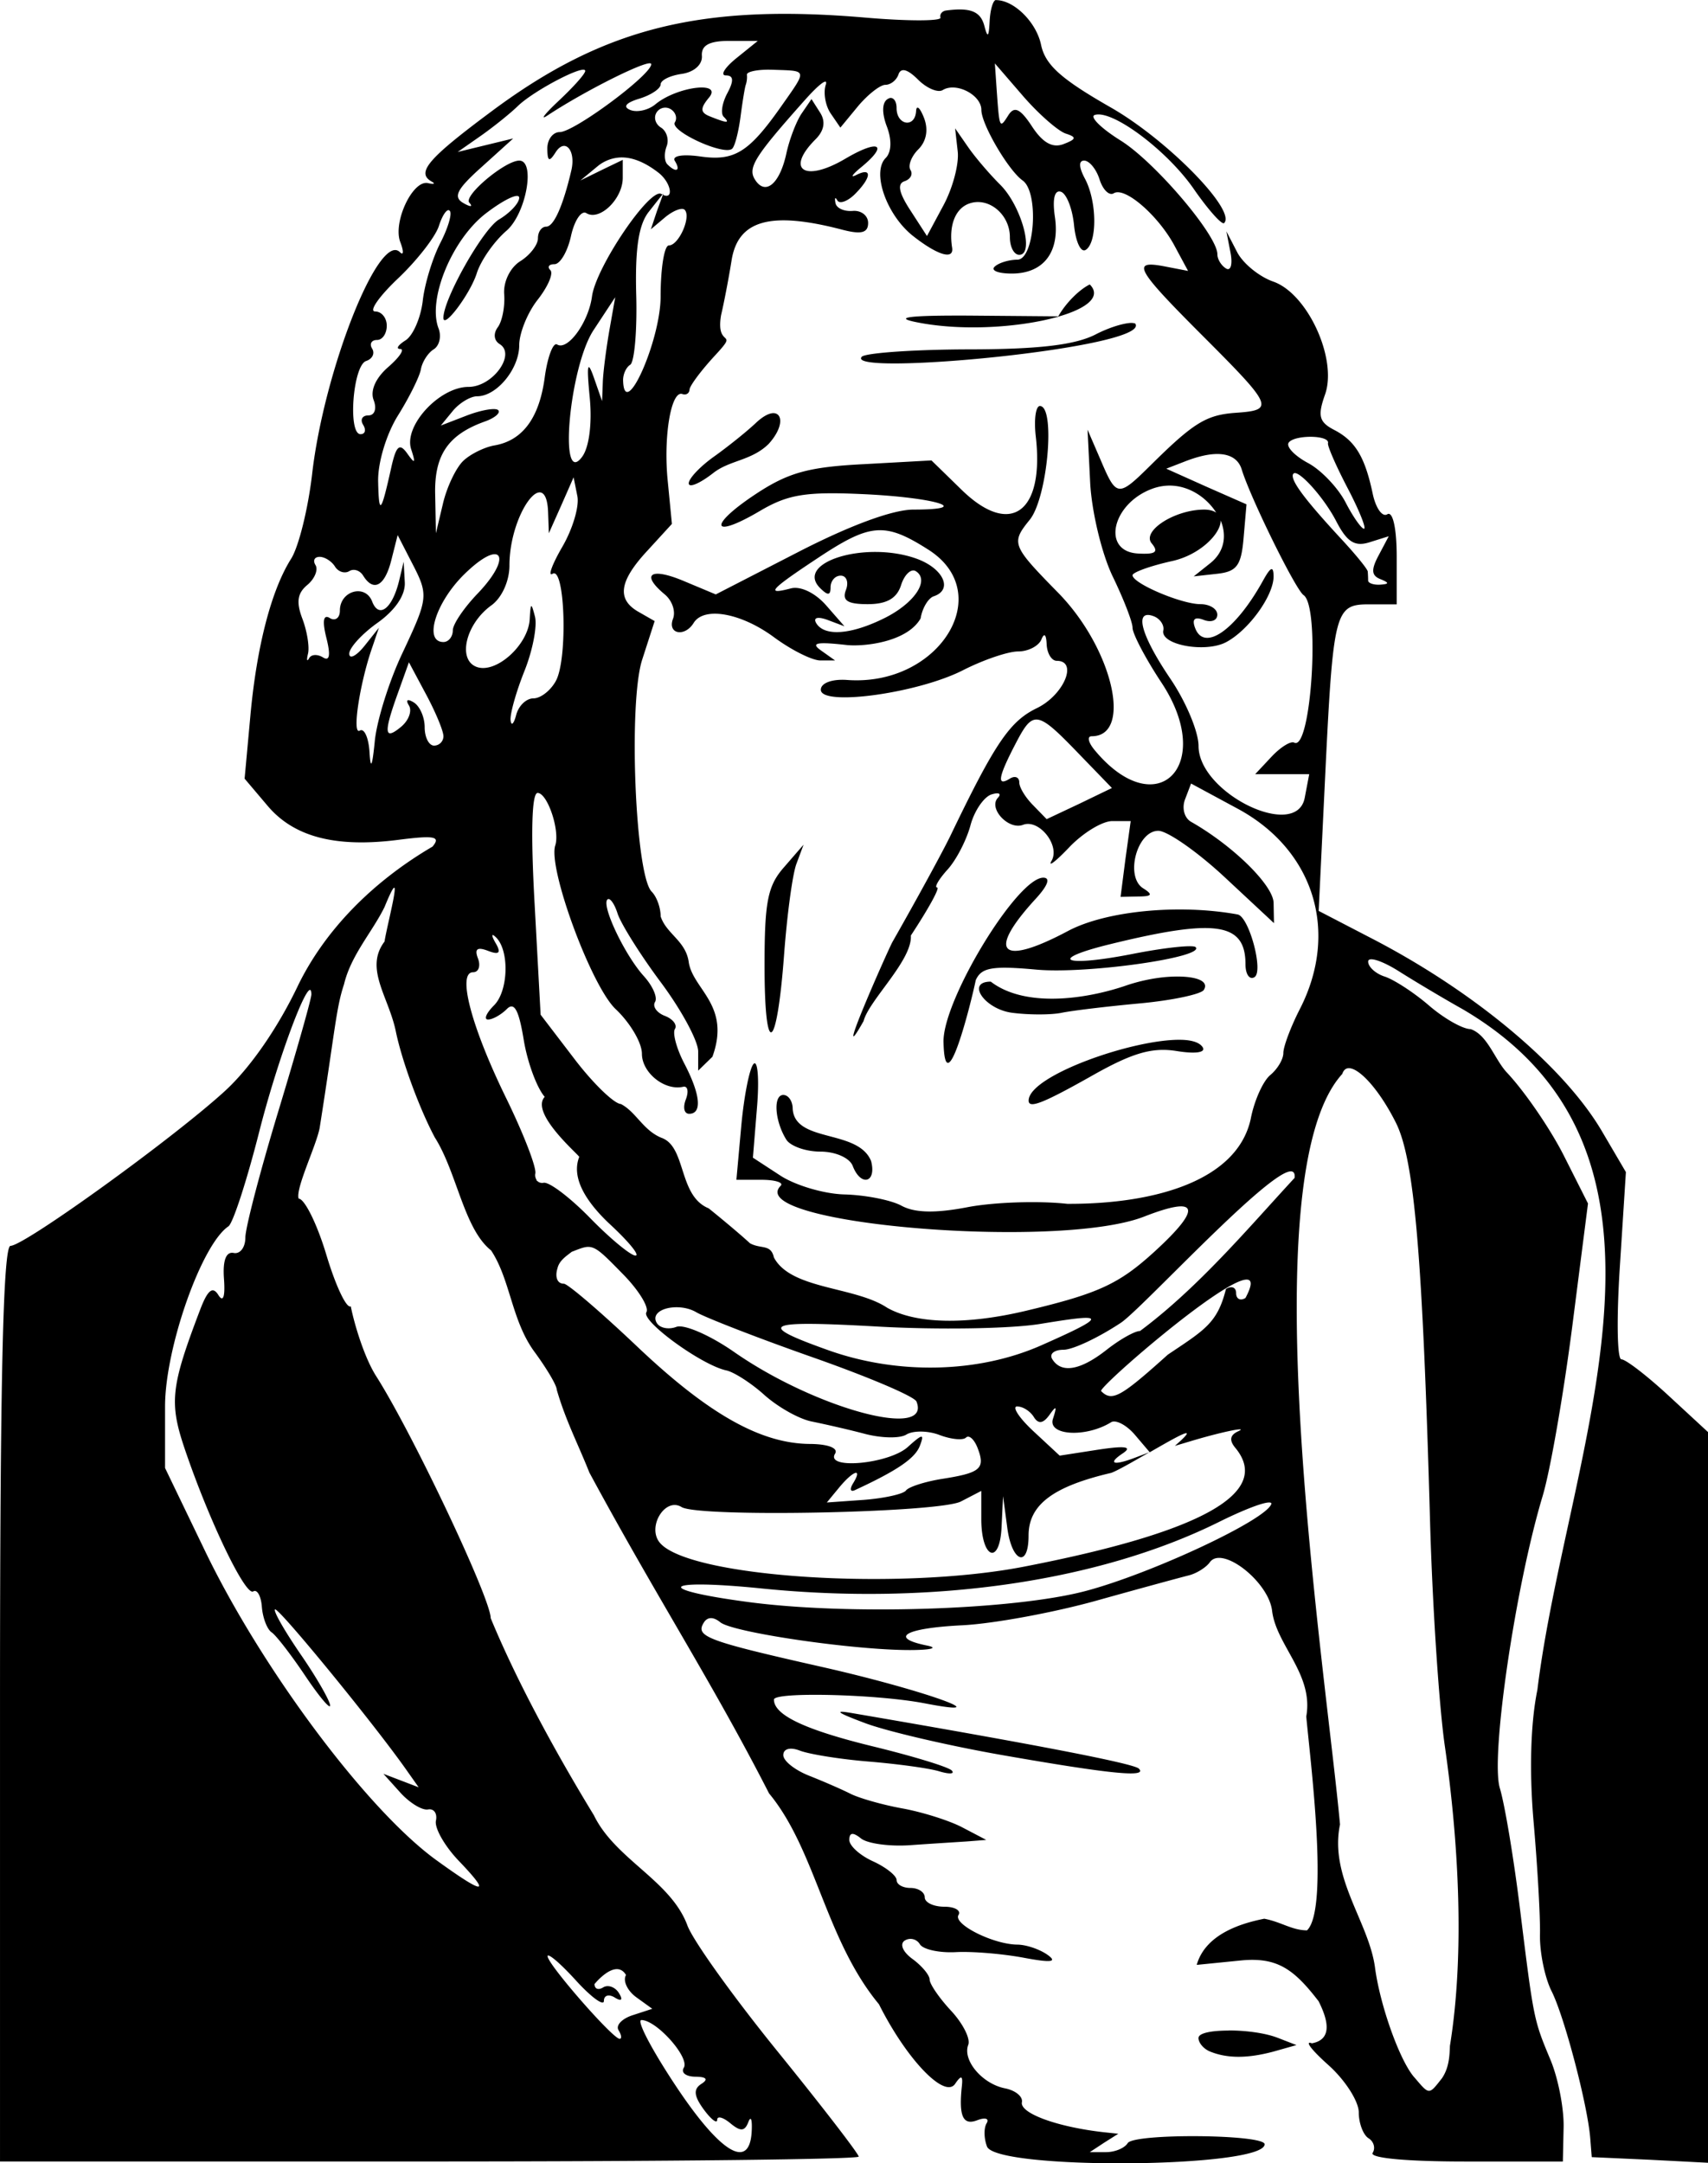
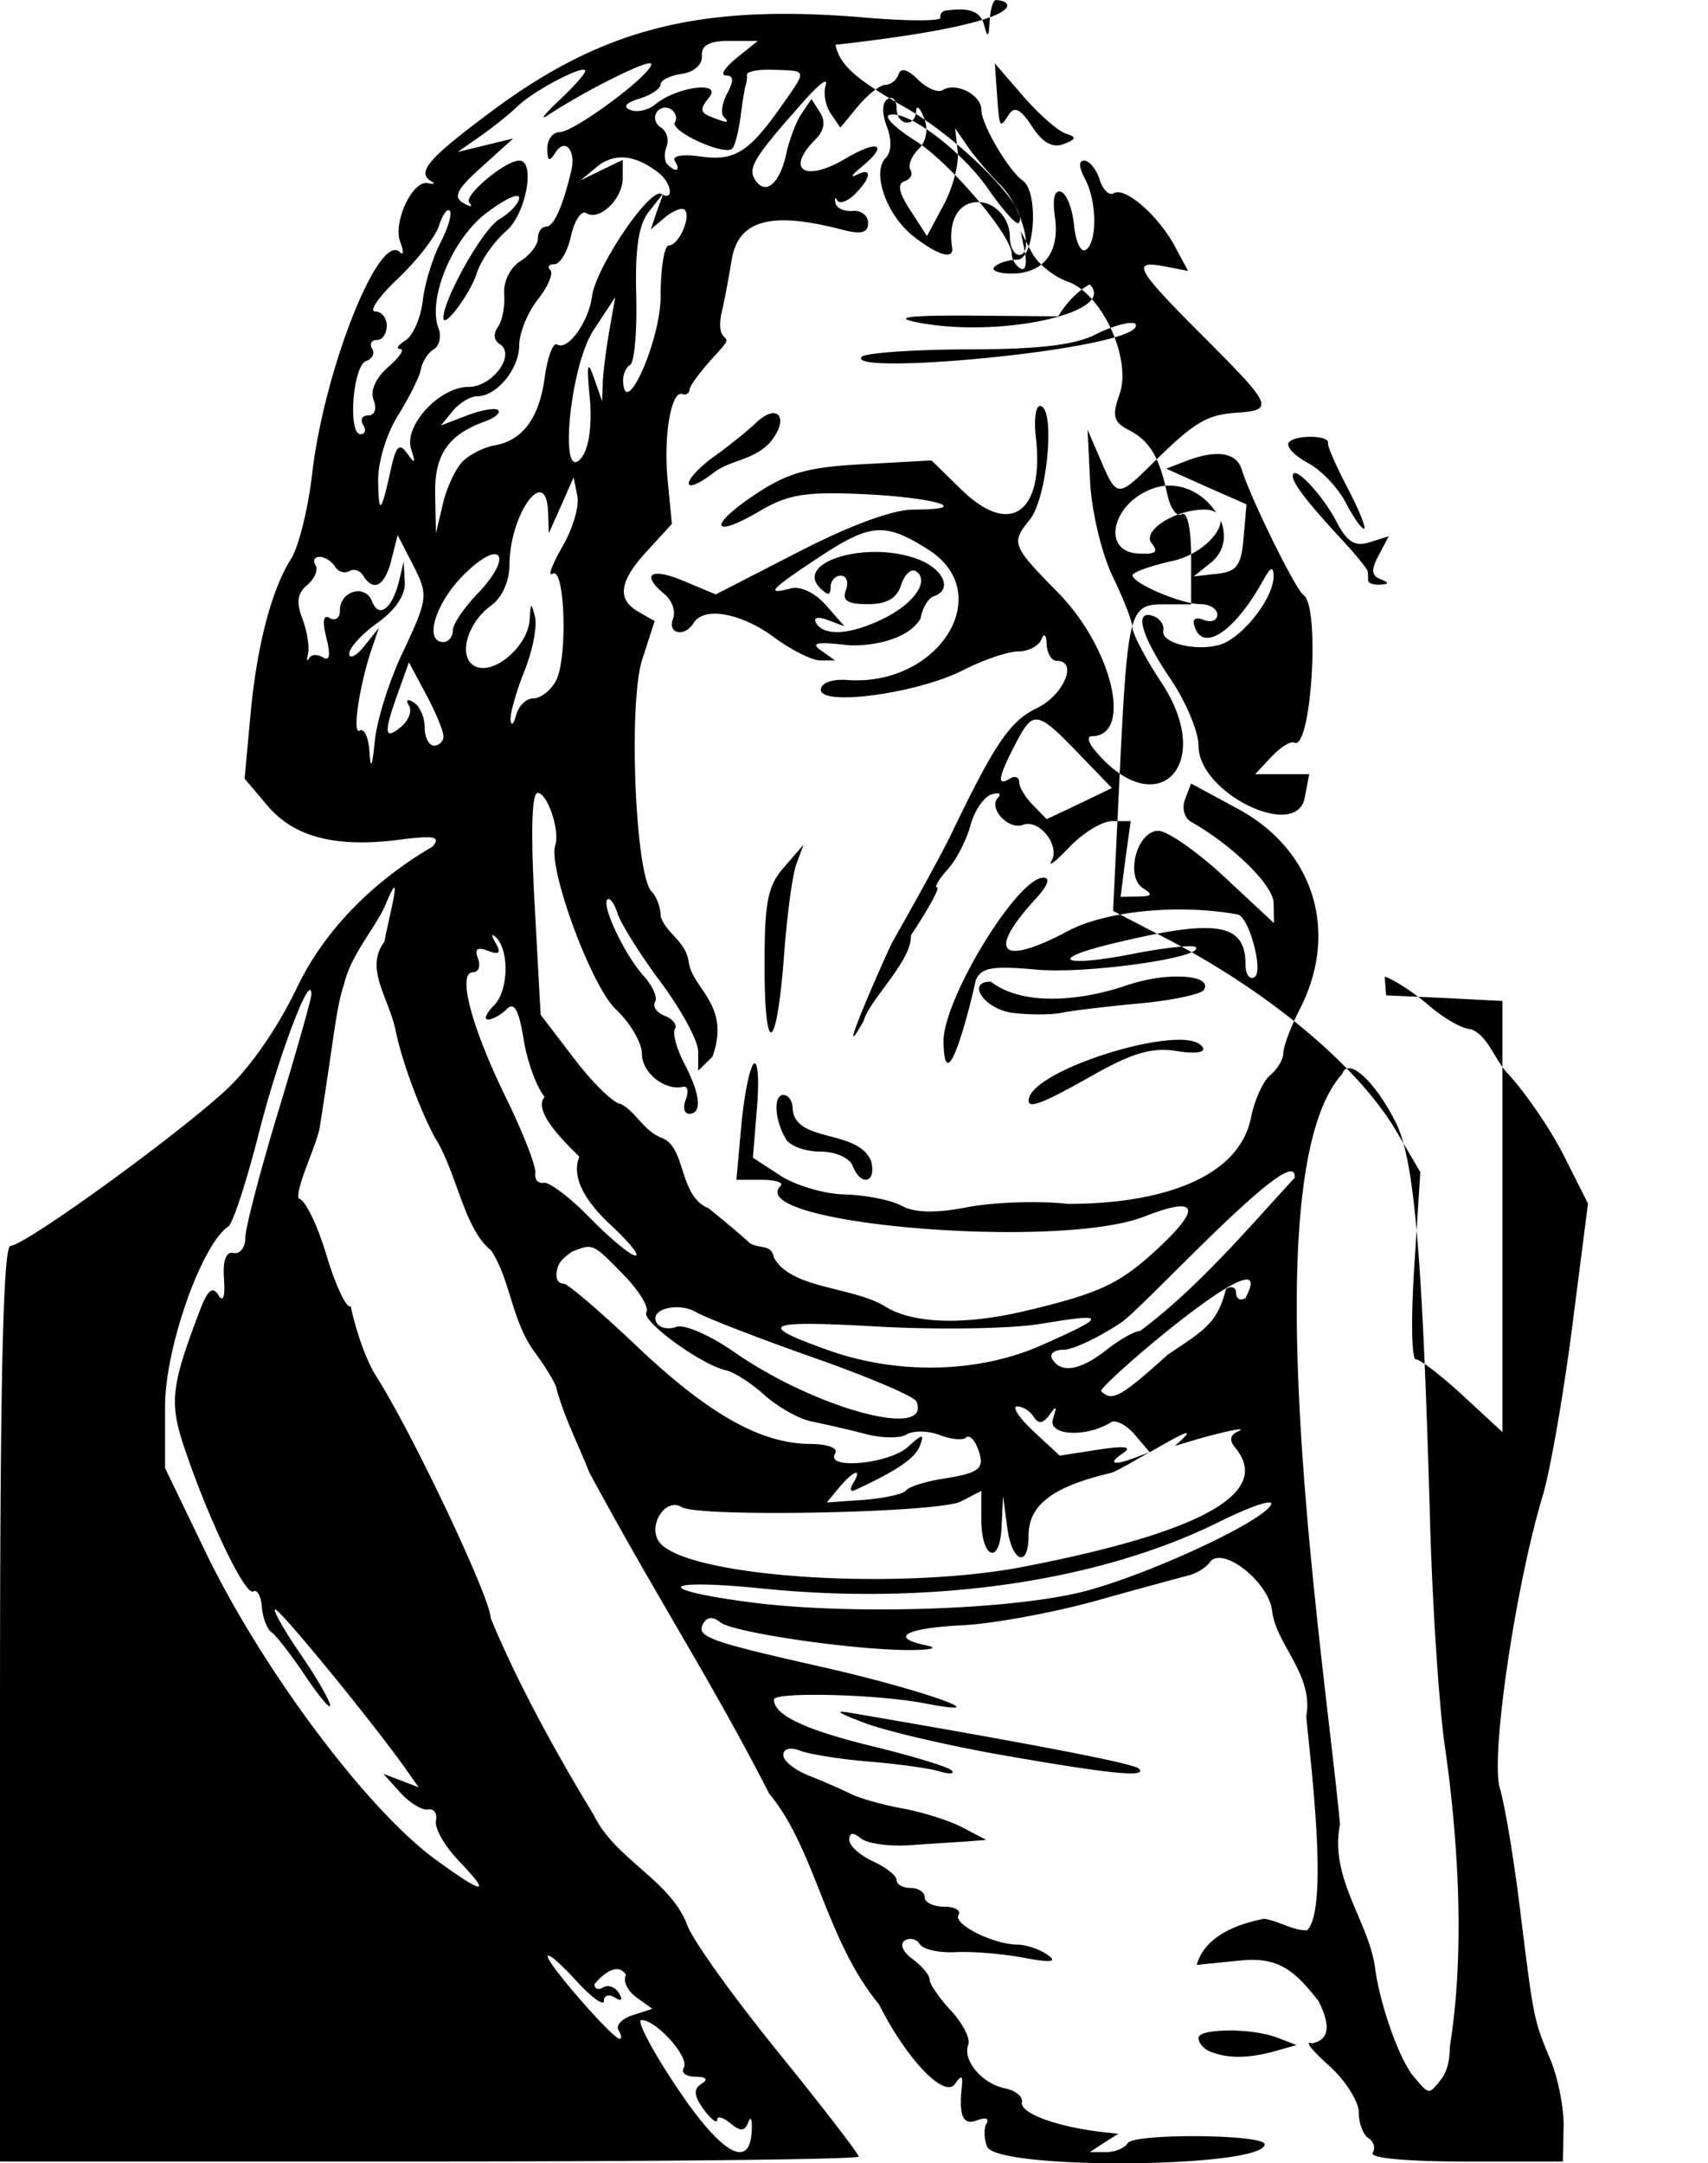
<svg xmlns="http://www.w3.org/2000/svg" viewBox="0 0 142.28 180.15">
-   <path d="M82.969 0c-.245 0-.481.808-.531 1.781-.069 1.331-.167 1.41-.438.375C81.683.942 80.823.606 78.812.875c-.324.043-.545.3-.469.594.077.294-2.719.3-6.219 0C58.435.292 50.338 2.31 41.062 9.187c-5.42 4.02-6.428 5.192-5.093 5.938.324.181.173.236-.313.125-1.278-.292-2.946 3.255-2.312 4.906.297.773.282 1.156-.031.844-1.741-1.74-6.315 9.82-7.312 18.47-.334 2.893-1.12 6.064-1.75 7.062-1.665 2.631-2.888 7.385-3.407 13.219l-.468 5.093 1.906 2.25c2.197 2.609 5.68 3.515 10.906 2.844 3.02-.387 3.542-.279 2.844.563-4.986 2.918-8.936 6.93-11.188 11.53-1.672 3.524-3.985 6.88-6.094 8.813C14.47 94.767 2.025 103.75.876 103.75c-.611 0-.875 11.04-.875 38.13V180h35.78c19.673 0 35.75-.181 35.75-.406s-3.032-4.164-6.75-8.75c-3.715-4.58-7.106-9.31-7.53-10.53-1.4-3.73-6.004-5.48-7.781-9.15-2.9-4.75-6.286-10.83-8.594-16.41 0-1.644-6.54-15.457-9.563-20.188-.963-1.53-1.787-4.246-2.093-5.781-.352.217-1.26-1.708-2.032-4.281-.77-2.573-1.818-4.682-2.312-4.688-.277-.823 1.457-4.372 1.75-5.875 1.288-8.154 1.374-10.006 2.031-11.969.581-2.439 2.357-4.359 3.375-6.437 1.798-4.384.218 1.415 0 2.875-1.697 2.238.339 4.59.938 7.468.508 2.48 1.98 6.466 3.25 8.844 1.852 2.92 2.418 7.607 4.687 9.406 1.602 2.416 1.698 5.777 3.563 8.375 1.05 1.424 1.906 2.857 1.906 3.22.743 2.576 1.77 4.511 2.719 6.905 5.621 10.418 10.194 17.386 14.969 26.72 3.902 4.712 4.686 12.16 9.156 17.561 2.288 4.566 5.473 7.905 6.344 6.625.503-.74.657-.699.562.188-.269 2.516.087 3.302 1.281 2.844.671-.258 1.022-.139.782.25-.24.388-.233 1.25.03 1.937.762 1.984 23.129 1.804 23.126-.187-.001-.835-10.893-.925-11.406-.094-.261.423-1.082.756-1.813.75h-1.344l1.188-.781 1.187-.75-1.187-.125c-3.92-.438-7.025-1.586-6.844-2.5.094-.472-.541-.986-1.406-1.156-1.9-.375-3.556-2.34-3.063-3.625.198-.514-.454-1.789-1.437-2.844-.983-1.056-1.781-2.225-1.781-2.594 0-.37-.655-1.147-1.438-1.719-.817-.597-1.072-1.255-.625-1.531a.904.904 0 011.25.312c.27.438 1.62.73 3 .657 1.381-.074 3.927.144 5.656.468 2.301.432 2.832.36 1.97-.25-.65-.458-1.764-.837-2.5-.843-2.012-.018-5.38-1.704-4.907-2.47.228-.368-.297-.687-1.187-.687-.89 0-1.625-.349-1.625-.78 0-.433-.54-.782-1.188-.782-.648 0-1.156-.293-1.156-.656 0-.363-.888-1.07-1.969-1.563-1.08-.492-1.969-1.287-1.969-1.781 0-.616.296-.665.969-.125.54.434 2.396.687 4.125.562 1.73-.124 3.854-.254 4.719-.312l1.594-.125-1.97-1.031c-1.08-.575-3.356-1.291-5.03-1.594-1.675-.303-3.61-.863-4.313-1.219-.703-.356-2.248-1.03-3.437-1.5-1.19-.47-2.157-1.23-2.157-1.719 0-.524.562-.69 1.375-.375.757.294 3.31.712 5.688.907 2.378.195 5.042.553 5.906.812.865.26 1.34.233 1.063-.062-.278-.296-3.215-1.191-6.532-2-5.682-1.386-8.28-2.612-8.28-3.907 0-.662 8.58-.455 12.561.313 6.605 1.273-.302-1.167-8.562-3.031-9.626-2.173-10.56-2.53-9.844-3.688.302-.488.796-.505 1.375-.031 1.043.854 11.153 2.331 15.844 2.313 1.73-.007 2.348-.178 1.375-.375-3.22-.655-1.83-1.452 2.937-1.688 2.585-.128 7.643-1.062 11.22-2.063 3.576-1 7.007-1.932 7.656-2.093.648-.162 1.44-.662 1.75-1.094 1.015-1.42 4.918 1.634 5.187 4.062.357 2.864 3.475 5.284 2.844 8.782.335 3.651 1.915 16.058.062 17.812-1.261-.008-2.154-.706-3.562-.97-1.6.324-4.86 1.144-5.625 3.845l3.75-.375c2.988-.275 4.367.76 6.406 3.406.605 1.217 1.356 3.15-.562 3.5-.649-.249-.03.557 1.375 1.812s2.53 3.03 2.53 3.938.374 1.885.813 2.156c.44.272.593.816.344 1.219-.268.433 2.861.719 7.688.719h8.156l.062-2.813c.044-1.56-.445-4.105-1.094-5.656-1.41-3.375-1.393-3.324-2.562-12.75-.51-4.107-1.25-8.54-1.656-9.875-.789-2.593 1.289-16.758 3.562-24.312.645-2.142 1.744-8.496 2.47-14.125l1.312-10.25-2.03-4.022c-1.128-2.22-3.252-5.32-4.72-6.875-1.033-1.106-1.616-3.145-3.03-3.625-.654 0-2.213-.885-3.47-1.969s-2.93-2.163-3.687-2.406c-.756-.243-1.375-.807-1.375-1.25 0-.443 1.158-.075 2.563.812 1.405.888 3.8 2.31 5.312 3.157 20.63 12.094 8.673 36.745 6.22 56.688-.563 2.737-.684 6.77-.313 11 .321 3.675.563 7.898.53 9.375-.031 1.476.405 3.6.97 4.718 1.058 2.094 3 9.468 3.218 12.25l.125 1.563 4.844.219 4.844.25V119.262l-3.28-3.03c-1.801-1.663-3.575-3.032-3.938-3.032-.362 0-.405-3.494-.125-7.78l.5-7.813-2-3.406c-3.228-5.477-10.766-11.738-19.375-16.156l-4.218-2.188.53-11c.681-14.036.813-14.53 3.688-14.53h2.282v-3.97c0-2.37-.327-3.812-.782-3.53-.42.258-.964-.513-1.218-1.72-.65-3.077-1.462-4.404-3.22-5.312-1.258-.652-1.372-1.18-.75-2.938 1.05-2.962-1.453-8.41-4.312-9.406-1.15-.401-2.5-1.487-3-2.437l-.906-1.75.344 1.78c.187.974.017 1.556-.375 1.313-.392-.242-.719-.762-.719-1.187 0-1.573-5.198-7.682-8.062-9.469-1.628-1.015-2.595-1.979-2.157-2.125 1.444-.481 6.02 2.938 8.25 6.156 1.206 1.74 2.352 3.023 2.532 2.844 1.04-1.041-4.736-6.938-9.438-9.625-4.126-2.36-5.46-3.532-5.813-5.221C86.33 1.852 84.472.01 82.972.01zM60.75 3.406h2.375l-1.781 1.438c-.979.792-1.37 1.437-.875 1.437.636 0 .68.432.125 1.469-.433.808-.586 1.696-.313 1.969.561.561.31.557-1.156-.031-.797-.32-.806-.667-.063-1.563 1.17-1.408-2.68-.92-4.468.563-.597.494-1.539.696-2.094.468-.636-.26-.364-.598.75-.937.973-.296 1.781-.836 1.781-1.188s.778-.736 1.75-.875c1.034-.147 1.739-.773 1.688-1.5-.062-.879.607-1.25 2.281-1.25zM54 5.281c.155-.027.25-.004.25.063 0 .893-6.422 5.656-7.625 5.656-.57 0-1.037.618-1.031 1.375.01 1.072.16 1.143.687.313.78-1.231 1.705-.18 1.313 1.5-.691 2.959-1.461 4.687-2.094 4.687-.382 0-.688.424-.688.969 0 .544-.661 1.402-1.468 1.906-.841.525-1.423 1.703-1.344 2.75.075 1.005-.161 2.248-.532 2.75-.39.53-.323 1.11.157 1.406 1.381.854-.588 3.563-2.594 3.563-2.425 0-5.417 3.243-4.781 5.187.386 1.181.323 1.272-.313.375-.644-.91-.931-.696-1.344 1.156-.852 3.828-1.031 4.038-1.093 1.157-.034-1.557.684-3.944 1.656-5.5.945-1.514 1.8-3.239 1.906-3.844.106-.605.587-1.362 1.062-1.656.476-.294.666-1.074.407-1.75-.935-2.436 1.136-7.433 3.969-9.593 1.51-1.152 2.75-1.732 2.75-1.282 0 .451-.775 1.269-1.688 1.813-1.34.8-4.625 6.616-4.625 8.187 0 .987 2.241-2.008 2.781-3.718.336-1.061 1.447-2.65 2.47-3.532 1.642-1.416 2.445-5.86 1.062-5.843-1.195.014-4.668 2.936-4.156 3.5.327.36.11.385-.5.03-.871-.504-.535-1.153 1.53-3l2.626-2.374-2.313.562-2.312.563 1.969-1.375c1.08-.763 2.45-1.87 3.03-2.438 1.332-1.3 5.626-3.541 5.626-2.937 0 .248-.999 1.354-2.188 2.469-1.189 1.114-1.617 1.678-.969 1.25C48.413 7.763 52.917 5.47 54 5.282zm28.875 0l2.375 2.75c1.314 1.507 2.905 2.891 3.531 3.094.922.298.892.46-.187.875-.913.35-1.735-.11-2.625-1.469-.983-1.499-1.476-1.714-1.97-.937-.73 1.152-.74 1.127-.968-2.031zm-19.281.532c.274-.015.588-.012.906 0 2.777.097 2.757-.056.563 3.062-2.698 3.835-3.895 4.556-6.72 4.156-1.495-.211-2.39-.055-2.124.375.509.824.104 1.01-.625.281-.258-.258-.278-.937-.063-1.5.216-.562 0-1.272-.468-1.562-.47-.29-.628-.84-.375-1.25a.857.857 0 011.187-.281c.41.253.562.741.344 1.094-.448.724 4.144 2.824 4.781 2.187.227-.227.526-1.42.688-2.656.162-1.237.356-2.44.437-2.656a2.1 2.1 0 00.094-.844c-.023-.196.552-.363 1.375-.406zm11.625.03c.291-.019.71.242 1.25.782.734.734 1.666 1.12 2.063.875 1.113-.688 3.218.402 3.218 1.656 0 1.196 2.258 5.04 3.438 5.875 1.381.979 1.006 6.583-.438 6.594-.726.005-1.587.275-1.906.594-.319.318.338.562 1.438.562 2.654 0 4.023-1.79 3.593-4.719-.219-1.492-.03-2.267.5-2.093.468.153.958 1.4 1.094 2.78.136 1.38.565 2.313.969 2.063.98-.606.951-4.043-.063-5.937-.504-.944-.534-1.5-.062-1.5.418 0 1.005.691 1.281 1.562.277.871.807 1.392 1.188 1.157.93-.575 3.762 1.908 5.093 4.437l1.094 2.031-1.937-.375c-2.837-.542-2.445.18 3.187 5.813 5.833 5.833 5.966 6.15 2.75 6.375-2.471.173-3.51.798-7.094 4.344-2.748 2.719-2.866 2.692-4.187-.407l-1.094-2.53.219 4.405c.126 2.425.97 5.941 1.875 7.813s1.656 3.788 1.656 4.281c0 .493 1.076 2.555 2.406 4.563 4.556 6.877-.38 11.868-5.562 5.624-.531-.639-.652-1.156-.25-1.156 3.45 0 1.751-7.31-2.781-11.938-3.869-3.948-3.96-4.137-2.375-6.094 1.481-1.83 2.164-9.468.843-9.468-.345 0-.505 1.126-.343 2.53.733 6.358-2.126 8.41-6.188 4.438l-2.5-2.437-5.656.312c-4.598.233-6.286.704-9 2.5-3.986 2.638-3.704 3.794.344 1.407 2.355-1.39 3.824-1.638 8.718-1.407 5.962.282 9.155 1.282 4.094 1.282-1.732 0-5.3 1.322-9.594 3.53l-6.875 3.534-2.687-1.125c-2.763-1.155-3.586-.555-1.562 1.125.623.517.924 1.414.687 2.031-.485 1.265.97 1.557 1.72.344.856-1.387 3.946-.835 6.687 1.187 1.465 1.081 3.202 1.944 3.875 1.938h1.219l-1.188-.844c-.883-.626-.314-.723 2.188-.438 1.47.14 5.004-.259 6.125-2.218.136-.857.637-1.692 1.093-1.844 1.647-.55.791-2.358-1.5-3.156-4.235-1.477-10.096.34-7.968 2.468.642.643.875.63.875-.062 0-.519.365-.969.843-.969s.687.54.438 1.188c-.338.88.108 1.187 1.812 1.187 1.596 0 2.43-.485 2.782-1.594.276-.87.836-1.392 1.218-1.156 1.193.737-.086 2.656-2.593 3.906-2.762 1.378-4.995 1.56-5.688.438-.287-.465.09-.59.938-.281l1.406.53-1.531-1.75c-.901-1.024-2.115-1.62-2.937-1.405-2.148.562-1.748.116 2.25-2.531 4.38-2.901 5.577-3.011 9.218-.688 5.718 3.648.865 11.411-6.78 10.844-1.26-.093-2.188.258-2.188.813 0 1.404 8.066.302 11.844-1.625 1.68-.857 3.748-1.563 4.593-1.563s1.72-.46 1.938-1c.237-.587.4-.415.437.406.035.757.412 1.375.844 1.375 1.786 0 .597 2.845-1.656 3.938-2.25 1.092-3.47 2.868-7.188 10.594-.624 1.297-2.806 5.3-4.843 8.875-.344.608-5.175 11.504-2.407 6.594.44-1.73 4.068-5.058 3.938-7.125 1.456-2.211 2.446-4 2.187-4-.258 0 .135-.682.875-1.5.741-.818 1.584-2.48 1.907-3.688.323-1.207 1.125-2.367 1.75-2.562.625-.196.851-.063.53.281-.819.879.89 2.712 2.095 2.25 1.339-.514 3.113 1.726 2.375 3-.324.56.338.064 1.469-1.125 1.13-1.189 2.75-2.187 3.593-2.187h1.532l-.438 3.156-.406 3.156 1.469-.031c1.153-.01 1.255-.15.406-.688-1.526-.967-.503-4.8 1.279-4.782.748.008 3.23 1.732 5.5 3.844l4.125 3.844-.031-1.688c-.032-1.475-3.39-4.77-6.875-6.75-.563-.32-.782-1.141-.5-1.875l.5-1.312 3.937 2.125c6.32 3.44 8.414 10.235 5.125 16.656-.754 1.471-1.375 3.127-1.375 3.656 0 .53-.49 1.343-1.094 1.844-.603.5-1.344 2.158-1.625 3.656-1.146 5.216-8.17 7.098-15.28 7.063-2.426-.27-6.161-.133-8.313.28-2.7.52-4.403.471-5.5-.124-.875-.475-3.02-.893-4.75-.938-1.73-.045-4.14-.773-5.375-1.594l-2.25-1.468.344-4.22c.191-2.312.058-3.933-.282-3.593-.34.34-.801 2.67-1.03 5.156l-.407 4.5h2.094c1.145 0 1.861.233 1.593.5-3.157 3.158 23.07 5.377 30.281 2.563 4.54-1.772 4.87-.756.907 2.875-3.005 2.752-4.709 3.53-10.75 4.969-4.967 1.183-9.155 1.104-11.562-.25-2.702-1.796-8.015-1.503-9.438-4.188-.253-1.147-1.08-.675-2-1.187-.552-.52-2.095-1.83-3.437-2.907-2.551-1.04-1.84-5.145-3.938-5.875-1.532-.63-2.114-2.163-3.375-2.812-.55-.016-2.284-1.681-3.84-3.716l-2.844-3.72-.5-9.218c-.328-5.89-.244-9.25.25-9.25.818 0 1.873 3.126 1.469 4.375-.616 1.902 3 11.71 5.031 13.625 1.194 1.127 2.188 2.79 2.188 3.719 0 1.58 1.894 3.103 3.437 2.75.378-.086.475.396.219 1.062-.256.667-.138 1.188.281 1.188 1.093 0 .944-1.6-.406-4.188-.644-1.234-.993-2.533-.781-2.875.211-.342-.17-.835-.844-1.093-.673-.259-1.041-.787-.813-1.157.23-.37-.192-1.334-.937-2.156-1.576-1.74-3.542-5.864-3.031-6.375.193-.193.58.327.844 1.156.263.83 1.871 3.411 3.593 5.72 1.722 2.307 3.125 4.901 3.125 5.78v1.594l1.187-1.157c1.546-4.273-1.6-5.59-1.968-7.844-.233-1.814-1.865-2.366-2.344-3.843 0-.732-.334-1.647-.75-2.063-1.371-1.37-1.953-15.79-.781-19.344l1.03-3.187-1.312-.75c-1.873-1.049-1.656-2.571.72-5.125l2.03-2.218-.344-3.531c-.383-3.704.271-7.618 1.219-7.282.305.108.571-.05.594-.375.022-.324.99-1.619 2.156-2.875 2.03-2.201-.005-.466.469-3.312.294-1.253.674-3.302.875-4.563.536-3.37 3.256-4.121 9.218-2.562 1.603.419 2.157.258 2.157-.563 0-.608-.572-1.06-1.282-1-.71.06-1.354-.224-1.437-.656-.083-.432-.023-.539.156-.219.18.32.855.083 1.469-.53 1.38-1.38 1.445-2.263.125-1.595-.54.274-.382-.004.375-.625 2.346-1.922 1.511-2.384-1.312-.718-3.382 1.995-5.014.92-2.47-1.625.728-.728.845-1.49.376-2.22l-.717-1.125-.813 1.187c-.444.649-1.021 2.146-1.281 3.344-.555 2.553-1.764 3.55-2.625 2.156-.61-.987.03-1.957 4.156-6.594 1.192-1.34 1.965-1.93 1.75-1.28-.215.648-.03 1.726.406 2.374l.813 1.188 1.469-1.781c.817-.973 1.846-1.782 2.28-1.782.436 0 .931-.384 1.095-.875.072-.216.2-.332.375-.343zm-1 2.313c-.09-.006-.177.03-.281.094-.463.286-.49 1.157-.063 2.281.43 1.13.382 2.15-.094 2.625-1.19 1.19.076 4.765 2.282 6.5 2.036 1.602 3.414 2.012 3.25.969-.287-1.814.247-3.224 1.375-3.656 1.617-.621 3.437.853 3.437 2.78 0 .813.34 1.47.781 1.47 1.295 0 .184-4.078-1.593-5.844-.899-.893-2.109-2.312-2.688-3.156l-1.062-1.531.218 1.937c.114 1.06-.428 3.06-1.187 4.469l-1.375 2.562-1.375-2.125c-.958-1.462-1.126-2.228-.5-2.437.501-.167.723-.577.5-.938-.223-.36.07-1.135.656-1.719.673-.673.853-1.642.469-2.625-.334-.855-.626-1.103-.657-.563-.08 1.436-1.625 1.198-1.625-.25 0-.505-.198-.824-.469-.843zM51.5 13.125c1.009-.1 2.137.316 3.344 1.25 1.073.83 1.305 2.297.375 1.844l-.5 1.375-.5 1.5 1.187-1c.67-.555 1.41-.841 1.625-.625.573.573-.489 2.969-1.312 2.969-.386 0-.688 1.92-.688 4.25 0 3.678-3.028 10.46-3.125 7-.014-.515.25-1.1.594-1.313.344-.213.58-2.817.5-5.781-.104-3.815.183-5.847 1.031-6.938l1.157-1.469c-.033-.017-.058-.009-.094-.03-.937-.58-5.453 6.08-5.78 8.53-.289 2.153-2.024 4.546-2.907 4-.328-.202-.802 1.042-1.031 2.75-.452 3.368-1.839 5.25-4.188 5.656-.82.142-1.992.711-2.593 1.282-.602.57-1.36 2.156-1.688 3.53l-.594 2.5-.062-3.217c-.082-3.302 1.081-4.997 4.157-6.094.818-.292 1.311-.72 1.093-.937-.218-.218-1.388-.021-2.593.437l-2.188.844 1-1.219c.55-.663 1.467-1.219 2.032-1.219 1.618 0 3.5-2.273 3.5-4.25 0-.992.68-2.7 1.531-3.781.85-1.081 1.337-2.195 1.063-2.469s-.127-.5.343-.5c.47 0 1.09-1.043 1.375-2.344.286-1.3.866-2.163 1.282-1.906 1.104.682 3.03-1.19 3.03-2.937v-1.5l-1.75.843-1.78.875 1.437-1.187a3.202 3.202 0 011.72-.718zm3.687 3.062c.014.008.018.025.032.032l.03-.094zM37.374 17.5c.032.003.068.037.094.063.209.209-.135 1.406-.781 2.656-.646 1.25-1.308 3.4-1.469 4.813-.161 1.411-.808 2.914-1.437 3.312-.63.398-.828.713-.438.719.39.007-.063.687-1 1.5-1.047.908-1.519 1.967-1.219 2.75.279.725.085 1.281-.437 1.281-.504 0-.705.349-.438.781.268.433.17.782-.218.782-1.07 0-.63-5.728.468-6.094.527-.176.745-.636.5-1.031-.244-.396-.051-.72.407-.72s.812-.538.812-1.187-.428-1.184-.969-1.187c-.54-.004.315-1.241 1.907-2.75s3.121-3.478 3.406-4.375c.25-.786.591-1.332.812-1.313zm53.406 6.188c-.867.423-1.987 1.533-2.625 2.656l-7.312-.062c-4.972-.028-6.46.142-4.594.53 6.802 1.418 16.902-.753 14.531-3.124zm-39.53 1.062l-.47 2.656c-.257 1.46-.519 3.425-.562 4.344l-.063 1.656-.687-1.969c-.529-1.494-.611-1.1-.343 1.657.21 2.166-.049 4.15-.625 4.937-1.988 2.718-1.083-7.444.938-10.53zm42.78 2.156c-.69.077-1.77.432-2.75.938-1.693.875-4.689 1.24-10.469 1.25-4.453.006-8.498.276-9 .593-1.78 1.714 24.266-.724 22.75-2.75a1.269 1.269 0 00-.53-.03zm-29.594 7.5c-.354-.007-.873.25-1.468.813-.783.74-2.354 1.995-3.5 2.812-1.147.817-2.094 1.816-2.094 2.219 0 .403.93.015 2.062-.875 1.374-1.064 3.17-1.007 4.594-2.406 1.235-1.365 1.186-2.546.406-2.563zm44.781 1.969c.79.008 1.49.19 1.407.531-.058.235.695 1.944 1.656 3.781.96 1.838 1.557 3.344 1.344 3.344-.214 0-.909-.983-1.531-2.187-.623-1.205-2.023-2.691-3.126-3.282s-1.834-1.347-1.624-1.687c.21-.34 1.086-.508 1.874-.5zm-8 1.437c1.178-.05 1.944.382 2.22 1.282.724 2.367 4.488 10.016 5.156 10.469 1.4.95.633 13.022-.782 12.28-.289-.15-1.118.36-1.875 1.157l-1.375 1.469h4.5l-.375 1.968c-.686 3.59-8.844-.389-8.844-4.312 0-1.188-1.054-3.691-2.343-5.594-2.464-3.636-3.06-5.825-1.407-5.219.54.199.907.745.813 1.188-.255 1.205 3.512 1.898 5.25.969 1.893-1.014 3.969-3.911 3.937-5.5-.017-.866-.248-.758-.875.375-2.284 4.13-4.894 5.954-5.656 3.968-.292-.761-.042-.98.719-.687.626.24 1.125.041 1.125-.438 0-.478-.628-.875-1.406-.875-1.585 0-5.646-1.728-5.656-2.406-.004-.241 1.475-.78 3.312-1.187 2.299-.51 4.047-2.278 4.031-3.375.503 1.222.348 2.591-.875 3.562l-1.372 1.093 1.97-.219c1.63-.182 1.992-.692 2.187-3l.24-2.78-3.34-1.47-3.344-1.5 1.531-.593c.975-.382 1.825-.594 2.531-.625zm6.594 1.594c.491-.161 2.496 2.058 3.5 4 .9 1.74 1.55 2.141 2.781 1.75l1.594-.5-.843 1.594c-.633 1.181-.604 1.675.125 1.969.773.312.778.42 0 .469-.54.034-1-.128-1-.344s-.015-.55-.032-.75c-.016-.2-.984-1.39-2.156-2.656-2.916-3.148-4.094-4.695-4.094-5.313 0-.128.055-.196.125-.219zm-60.029.344l.313 1.563c.173.847-.386 2.732-1.25 4.219-.864 1.486-1.228 2.506-.813 2.25 1.034-.639 1.273 7.053.282 8.906-.434.809-1.274 1.469-1.875 1.469-.602 0-1.24.618-1.438 1.375-.198.756-.418.969-.469.437-.05-.532.471-2.381 1.157-4.094.685-1.712 1.077-3.749.874-4.53-.311-1.205-.36-1.176-.437.218-.12 2.158-2.828 4.586-4.438 3.969-1.596-.613-.883-3.59 1.25-5.125.868-.625 1.5-2.025 1.5-3.313 0-4.282 3.072-8.515 3.22-4.437l.062 1.75 1.031-2.313zm49.656.688c1.628.007 3.076.997 3.875 2.25-.224-.144-.548-.25-1-.25-2.457 0-5.225 1.788-4.375 2.812.61.734.312.93-1.156.844-3.024-.179-2.174-4.116 1.156-5.375a4.232 4.232 0 011.5-.281zM33.126 44.56l1.125 2.188c1.476 2.843 1.466 2.969-.78 7.75-1.055 2.243-2.08 5.49-2.25 7.219-.21 2.126-.349 2.43-.438.937-.073-1.214-.44-2.042-.813-1.812-.675.417.009-4.019 1.063-7l.53-1.563-1.218 1.531c-.684.84-1.25 1.11-1.25.625 0-.485 1.047-1.639 2.344-2.562 1.477-1.052 2.338-2.3 2.281-3.375l-.093-1.72-.375 1.564c-.564 2.343-1.69 3.21-2.25 1.75-.572-1.492-2.688-.897-2.688.75 0 .628-.394.903-.843.625-.536-.331-.635.25-.282 1.656.36 1.43.274 1.968-.28 1.625-.46-.283-.975-.264-1.157.062-.182.327-.227.17-.094-.375s-.072-1.862-.468-2.906c-.527-1.385-.418-2.129.406-2.812.62-.515.924-1.273.687-1.656-.237-.384-.088-.688.344-.688.432 0 1.01.373 1.281.813.272.439.815.605 1.188.375s.884-.065 1.156.375c.857 1.387 1.8.884 2.344-1.282zm8.063 1.594c.791-.019.474 1.318-1.406 3.28-1.129 1.179-2.063 2.546-2.063 3.063 0 .517-.349.969-.781.969-1.678 0-.643-3.318 1.75-5.656 1.159-1.133 2.025-1.646 2.5-1.656zm-7.125 9l1.437 2.687c.791 1.476 1.438 3.035 1.438 3.469a.78.78 0 01-.781.781c-.433 0-.782-.692-.782-1.531 0-.84-.407-1.754-.906-2.063-.527-.325-.7-.225-.406.25.278.45-.013 1.247-.656 1.782-1.411 1.17-1.468.522-.25-2.844zm52.125 4.78c.724-.134 1.666.753 3.594 2.75l2.843 2.938-2.718 1.313-2.72 1.281-1.124-1.156c-.633-.633-1.156-1.48-1.156-1.906 0-.427-.35-.58-.782-.313-1.096.678-.99-.082.407-2.781.669-1.294 1.093-2.02 1.656-2.125zm-19.25 10.407l-1.625 1.875c-1.371 1.553-1.625 2.888-1.625 8.187 0 7.826 1.017 7.276 1.625-.875.247-3.315.702-6.729 1.031-7.594zm19.969 2.75c-2.161 0-8.313 10.078-8.313 13.625.108 5.433 2.254-2.996 2.688-5.094.47-1.06 1.396-1.208 5.062-.875 4.175.379 14.098-1.027 13.25-1.875-.208-.208-2.57.041-5.218.562-5.778 1.137-7.25.503-1.875-.812 8.783-2.149 11.25-1.792 11.25 1.687 0 .838.343 1.314.75 1.063.773-.478-.458-5.046-1.407-5.219-4.9-.894-10.979-.297-14.125 1.375-5.645 3.002-6.822 1.812-2.687-2.687 1.014-1.104 1.24-1.75.625-1.75zm-45.875 4.781c.033-.027.116.035.25.156 1.164 1.056 1.084 4.479-.125 5.688-.65.65-.877 1.187-.5 1.187s1.089-.401 1.562-.875c.625-.624 1 .086 1.407 2.563.308 1.879 1.097 4.01 1.75 4.75-1.243 1.337 2.764 4.76 2.875 5-.63 1.605.346 3.485 2.406 5.469 1.652 1.513 2.68 2.75 2.28 2.75-.398 0-2.113-1.418-3.78-3.126-1.667-1.707-3.401-3.023-3.875-2.937a.57.57 0 01-.532-.156h-.03c-.02-.023-.016-.068-.032-.094a.73.73 0 01-.094-.531c.099-.512-.996-3.335-2.437-6.281-2.904-5.939-4.097-10.47-2.75-10.47.468 0 .646-.53.406-1.156-.307-.8-.047-.966.844-.625.936.36 1.103.168.625-.656-.223-.384-.306-.612-.25-.656zm56.406 3.469c-1.169.067-2.526.338-3.781.781-3.257 1.09-8.274 1.813-11.125-.375-2.091 0-.514 2.295 1.78 2.594 1.406.183 3.261.18 4.126 0s3.786-.53 6.5-.781 5.121-.766 5.344-1.125c.507-.821-.897-1.206-2.844-1.094zm-71.625 1.094c.079-.013.123.118.125.375.003.359-1.237 4.727-2.75 9.718-1.513 4.992-2.75 9.722-2.75 10.531 0 .81-.429 1.39-.969 1.282-.64-.128-.924.62-.812 2.156.108 1.49-.062 1.998-.47 1.344-.467-.752-.885-.42-1.5 1.187-2.47 6.473-2.608 7.777-1.28 11.688 2.002 5.898 5.034 12.216 5.687 11.812.324-.2.65.377.719 1.281.068.904.434 1.87.812 2.125.38.255 1.625 1.872 2.782 3.594 1.156 1.722 2.093 2.847 2.093 2.5s-1.067-2.242-2.406-4.187c-1.339-1.946-2.337-3.667-2.187-3.813.243-.237 7.978 9.187 10.844 13.22l1.125 1.593-1.47-.563-1.468-.562 1.406 1.562c.784.866 1.824 1.498 2.313 1.407.489-.091.785.334.656.937s.724 2.11 1.906 3.344c2.751 2.871 2.158 2.859-1.875-.063-5.767-4.177-14.549-15.93-19.312-25.844l-3.283-6.81v-5.125c0-4.873 3.039-13.495 5.281-15 .376-.252 1.53-3.804 2.563-7.875C23 88.71 25.26 82.525 25.813 82.438zm72.562 4.156c-3.975-.076-12.688 2.996-12.688 5.062 0 .709 1.231.214 5.375-2.125 3.31-1.868 4.95-2.327 6.969-2 1.553.252 2.425.123 2.156-.312-.248-.401-.895-.608-1.813-.625zm13.875 2.375c.865-.17 2.617 1.71 4.031 4.531 1.543 3.078 2.224 11.108 2.844 33.188.202 7.198.772 15.665 1.25 18.844 1.137 7.96 1.644 17.215.406 24.844-.028.848-.077 1.823-.656 2.687-1.095 1.395-1.045 1.419-2.25 0-1.219-1.29-2.928-6.04-3.344-9.28-.543-3.779-3.815-7.47-2.906-11.845-1.14-12.544-7.617-53.946.187-62.5.091-.27.238-.43.438-.469zm-47 2.219c-.859 0-.717 2.17.25 3.718.337.54 1.618 1 2.844 1 1.255 0 2.432.524 2.687 1.188.677 1.763 2.006 1.41 1.531-.406-1.098-2.684-6.346-1.484-6.53-4.344 0-.634-.353-1.156-.782-1.156zm42.156 6.375c.32-.064.485.103.437.53-3.741 4.04-7.984 9.112-12.875 12.75-.437 0-1.682.699-2.78 1.563-2.193 1.725-3.782 1.996-4.532.782-.267-.433.155-.78.937-.782s2.925-1.018 4.782-2.25c1.702-1.138 11.793-12.15 14.03-12.594zm-58.312 6.28c.645.058 1.233.666 2.844 2.313 1.292 1.322 2.147 2.734 1.906 3.125-.452.73 4.6 4.407 6.656 4.844.633.135 2.06 1.045 3.156 2.031 1.097.987 2.857 1.998 3.938 2.22 1.08.22 3.078.67 4.437 1.03 1.36.36 2.92.403 3.469.063.55-.34 1.786-.336 2.75.031s1.968.47 2.219.219c.25-.25.689.146.969.875.655 1.708.256 2.06-2.938 2.562-1.446.228-2.815.672-3.031.969-.216.297-1.792.648-3.5.781l-3.094.219 1.031-1.25c1.194-1.439 1.973-1.665 1.156-.344-.301.489-.228.74.157.563 3.549-1.644 5.006-2.646 5.406-3.688.395-1.029.236-1.024-1 .094-1.567 1.418-6.898 1.915-6.063.562.286-.462-.563-.802-2.093-.812-4.092-.027-8.454-2.48-14.406-8.125-3.027-2.87-5.77-5.218-6.094-5.219-.52 0-.692-.478-.594-1.031.015-.082.037-.166.063-.25.154-.672.78-1.046 1.187-1.375.669-.257 1.081-.44 1.469-.406zm54.719 2.72c.483-.021.527.418-.063 1.53-.432.268-.78.078-.78-.405 0-.484-.383-.63-.845-.344-.711 2.846-1.778 3.412-4.843 5.469-3.947 3.548-4.65 3.944-5.563 3.03-.095-.426 9.999-9.19 12.094-9.28zm-47.72 2.312c.62-.044 1.329.066 1.907.406.74.435 5.105 2.139 9.688 3.75s8.483 3.256 8.656 3.688c1.285 3.215-8.44.576-15.188-4.125-2.015-1.404-4.176-2.338-4.813-2.094-.637.244-1.367.104-1.625-.313-.438-.709.343-1.24 1.375-1.312zm34.525.88c.891.064-.408.748-3.875 2.281-5.254 2.324-11.958 2.47-17.75.406-6.073-2.164-5.376-2.504 4.125-1.968 4.96.28 11.045.188 13.53-.219 2.113-.346 3.435-.539 3.97-.5zm-5.875 7.375c.47 0 1.08.397 1.375.875.376.608.78.558 1.312-.187.573-.803.628-.726.282.343-.452 1.394 2.736 1.584 4.843.282.382-.236 1.276.222 1.97 1.03l1.25 1.47c2.253-1.295 4.408-2.541 2.093-.532l1.156-.343c2.582-.787 5.083-1.311 4.125-.875-.687.312-.773.744-.25 1.375 3.105 3.74-2.762 7.028-17.625 9.906-10.459 2.025-27.92.88-30.312-2-1.087-1.31.442-3.816 1.813-2.969 1.434.886 21.508.48 23.28-.469l1.688-.875v2.344c0 3.285 1.532 3.907 1.688.688l.125-2.594.343 2.562c.363 2.924 1.782 3.498 1.782.719 0-2.545 2.004-4.08 6.875-5.219.519-.177 1.87-.962 3.187-1.719l-1.156.438c-1.823.7-2.372.528-1.063-.344.833-.555.24-.655-2.03-.312l-3.22.5-2.187-2.032c-1.215-1.13-1.815-2.07-1.345-2.07zm20.875 8c.203-.02.318.014.281.125-.444 1.332-10.018 5.807-15.5 7.25-5.965 1.57-19.682 2.029-28.094.906-8.038-1.072-7.132-1.963 1.156-1.125 14.166 1.433 28.07-.578 38.062-5.53 1.914-.95 3.484-1.566 4.094-1.626zm-35.594 17.438c-.14.07.526.363 2.062.938 1.819.68 6.956 1.878 11.406 2.656 8.977 1.569 12.143 1.893 11.375 1.125-.422-.423-8.562-2-23.719-4.594-.657-.113-1.04-.167-1.125-.125zM45.65 162.847c.229-.026 1.189.827 2.312 2.063 1.285 1.412 2.344 2.183 2.344 1.718 0-.464.407-.59.906-.28.567.35.7.199.344-.376-.313-.506-.91-.717-1.312-.469-.403.25-.72.127-.72-.28.725-.85 1.964-1.864 2.626-.75-.283.457.1 1.298.844 1.843l1.343.969-1.625.53c-.9.287-1.435.85-1.187 1.25.248.402.285.72.094.72-.578 0-6.025-6.243-6-6.875.001-.04-.002-.06.03-.063zm7.781 5.375c1.26 0 4.047 3.134 3.531 3.969-.257.416.187.744.969.75.919.008 1.091.217.5.594-.68.432-.638.995.187 2.125.612.836 1.125 1.226 1.125.875 0-.352.488-.222 1.094.28.847.704 1.201.687 1.5-.093.214-.558.33-.223.282.75-.163 3.306-2.59 1.85-6.313-3.75-2.012-3.026-3.31-5.5-2.875-5.5zm48.906.875c-1.388.002-2.5.197-2.5.625 0 .396.428.907.969 1.125 1.424.575 3.093.585 5.281 0l1.91-.54-1.531-.594c-1.089-.426-2.737-.627-4.125-.625z" />
+   <path d="M82.969 0c-.245 0-.481.808-.531 1.781-.069 1.331-.167 1.41-.438.375C81.683.942 80.823.606 78.812.875c-.324.043-.545.3-.469.594.077.294-2.719.3-6.219 0C58.435.292 50.338 2.31 41.062 9.187c-5.42 4.02-6.428 5.192-5.093 5.938.324.181.173.236-.313.125-1.278-.292-2.946 3.255-2.312 4.906.297.773.282 1.156-.031.844-1.741-1.74-6.315 9.82-7.312 18.47-.334 2.893-1.12 6.064-1.75 7.062-1.665 2.631-2.888 7.385-3.407 13.219l-.468 5.093 1.906 2.25c2.197 2.609 5.68 3.515 10.906 2.844 3.02-.387 3.542-.279 2.844.563-4.986 2.918-8.936 6.93-11.188 11.53-1.672 3.524-3.985 6.88-6.094 8.813C14.47 94.767 2.025 103.75.876 103.75c-.611 0-.875 11.04-.875 38.13V180h35.78c19.673 0 35.75-.181 35.75-.406s-3.032-4.164-6.75-8.75c-3.715-4.58-7.106-9.31-7.53-10.53-1.4-3.73-6.004-5.48-7.781-9.15-2.9-4.75-6.286-10.83-8.594-16.41 0-1.644-6.54-15.457-9.563-20.188-.963-1.53-1.787-4.246-2.093-5.781-.352.217-1.26-1.708-2.032-4.281-.77-2.573-1.818-4.682-2.312-4.688-.277-.823 1.457-4.372 1.75-5.875 1.288-8.154 1.374-10.006 2.031-11.969.581-2.439 2.357-4.359 3.375-6.437 1.798-4.384.218 1.415 0 2.875-1.697 2.238.339 4.59.938 7.468.508 2.48 1.98 6.466 3.25 8.844 1.852 2.92 2.418 7.607 4.687 9.406 1.602 2.416 1.698 5.777 3.563 8.375 1.05 1.424 1.906 2.857 1.906 3.22.743 2.576 1.77 4.511 2.719 6.905 5.621 10.418 10.194 17.386 14.969 26.72 3.902 4.712 4.686 12.16 9.156 17.561 2.288 4.566 5.473 7.905 6.344 6.625.503-.74.657-.699.562.188-.269 2.516.087 3.302 1.281 2.844.671-.258 1.022-.139.782.25-.24.388-.233 1.25.03 1.937.762 1.984 23.129 1.804 23.126-.187-.001-.835-10.893-.925-11.406-.094-.261.423-1.082.756-1.813.75h-1.344l1.188-.781 1.187-.75-1.187-.125c-3.92-.438-7.025-1.586-6.844-2.5.094-.472-.541-.986-1.406-1.156-1.9-.375-3.556-2.34-3.063-3.625.198-.514-.454-1.789-1.437-2.844-.983-1.056-1.781-2.225-1.781-2.594 0-.37-.655-1.147-1.438-1.719-.817-.597-1.072-1.255-.625-1.531a.904.904 0 011.25.312c.27.438 1.62.73 3 .657 1.381-.074 3.927.144 5.656.468 2.301.432 2.832.36 1.97-.25-.65-.458-1.764-.837-2.5-.843-2.012-.018-5.38-1.704-4.907-2.47.228-.368-.297-.687-1.187-.687-.89 0-1.625-.349-1.625-.78 0-.433-.54-.782-1.188-.782-.648 0-1.156-.293-1.156-.656 0-.363-.888-1.07-1.969-1.563-1.08-.492-1.969-1.287-1.969-1.781 0-.616.296-.665.969-.125.54.434 2.396.687 4.125.562 1.73-.124 3.854-.254 4.719-.312l1.594-.125-1.97-1.031c-1.08-.575-3.356-1.291-5.03-1.594-1.675-.303-3.61-.863-4.313-1.219-.703-.356-2.248-1.03-3.437-1.5-1.19-.47-2.157-1.23-2.157-1.719 0-.524.562-.69 1.375-.375.757.294 3.31.712 5.688.907 2.378.195 5.042.553 5.906.812.865.26 1.34.233 1.063-.062-.278-.296-3.215-1.191-6.532-2-5.682-1.386-8.28-2.612-8.28-3.907 0-.662 8.58-.455 12.561.313 6.605 1.273-.302-1.167-8.562-3.031-9.626-2.173-10.56-2.53-9.844-3.688.302-.488.796-.505 1.375-.031 1.043.854 11.153 2.331 15.844 2.313 1.73-.007 2.348-.178 1.375-.375-3.22-.655-1.83-1.452 2.937-1.688 2.585-.128 7.643-1.062 11.22-2.063 3.576-1 7.007-1.932 7.656-2.093.648-.162 1.44-.662 1.75-1.094 1.015-1.42 4.918 1.634 5.187 4.062.357 2.864 3.475 5.284 2.844 8.782.335 3.651 1.915 16.058.062 17.812-1.261-.008-2.154-.706-3.562-.97-1.6.324-4.86 1.144-5.625 3.845l3.75-.375c2.988-.275 4.367.76 6.406 3.406.605 1.217 1.356 3.15-.562 3.5-.649-.249-.03.557 1.375 1.812s2.53 3.03 2.53 3.938.374 1.885.813 2.156c.44.272.593.816.344 1.219-.268.433 2.861.719 7.688.719h8.156l.062-2.813c.044-1.56-.445-4.105-1.094-5.656-1.41-3.375-1.393-3.324-2.562-12.75-.51-4.107-1.25-8.54-1.656-9.875-.789-2.593 1.289-16.758 3.562-24.312.645-2.142 1.744-8.496 2.47-14.125l1.312-10.25-2.03-4.022c-1.128-2.22-3.252-5.32-4.72-6.875-1.033-1.106-1.616-3.145-3.03-3.625-.654 0-2.213-.885-3.47-1.969s-2.93-2.163-3.687-2.406l.125 1.563 4.844.219 4.844.25V119.262l-3.28-3.03c-1.801-1.663-3.575-3.032-3.938-3.032-.362 0-.405-3.494-.125-7.78l.5-7.813-2-3.406c-3.228-5.477-10.766-11.738-19.375-16.156l-4.218-2.188.53-11c.681-14.036.813-14.53 3.688-14.53h2.282v-3.97c0-2.37-.327-3.812-.782-3.53-.42.258-.964-.513-1.218-1.72-.65-3.077-1.462-4.404-3.22-5.312-1.258-.652-1.372-1.18-.75-2.938 1.05-2.962-1.453-8.41-4.312-9.406-1.15-.401-2.5-1.487-3-2.437l-.906-1.75.344 1.78c.187.974.017 1.556-.375 1.313-.392-.242-.719-.762-.719-1.187 0-1.573-5.198-7.682-8.062-9.469-1.628-1.015-2.595-1.979-2.157-2.125 1.444-.481 6.02 2.938 8.25 6.156 1.206 1.74 2.352 3.023 2.532 2.844 1.04-1.041-4.736-6.938-9.438-9.625-4.126-2.36-5.46-3.532-5.813-5.221C86.33 1.852 84.472.01 82.972.01zM60.75 3.406h2.375l-1.781 1.438c-.979.792-1.37 1.437-.875 1.437.636 0 .68.432.125 1.469-.433.808-.586 1.696-.313 1.969.561.561.31.557-1.156-.031-.797-.32-.806-.667-.063-1.563 1.17-1.408-2.68-.92-4.468.563-.597.494-1.539.696-2.094.468-.636-.26-.364-.598.75-.937.973-.296 1.781-.836 1.781-1.188s.778-.736 1.75-.875c1.034-.147 1.739-.773 1.688-1.5-.062-.879.607-1.25 2.281-1.25zM54 5.281c.155-.027.25-.004.25.063 0 .893-6.422 5.656-7.625 5.656-.57 0-1.037.618-1.031 1.375.01 1.072.16 1.143.687.313.78-1.231 1.705-.18 1.313 1.5-.691 2.959-1.461 4.687-2.094 4.687-.382 0-.688.424-.688.969 0 .544-.661 1.402-1.468 1.906-.841.525-1.423 1.703-1.344 2.75.075 1.005-.161 2.248-.532 2.75-.39.53-.323 1.11.157 1.406 1.381.854-.588 3.563-2.594 3.563-2.425 0-5.417 3.243-4.781 5.187.386 1.181.323 1.272-.313.375-.644-.91-.931-.696-1.344 1.156-.852 3.828-1.031 4.038-1.093 1.157-.034-1.557.684-3.944 1.656-5.5.945-1.514 1.8-3.239 1.906-3.844.106-.605.587-1.362 1.062-1.656.476-.294.666-1.074.407-1.75-.935-2.436 1.136-7.433 3.969-9.593 1.51-1.152 2.75-1.732 2.75-1.282 0 .451-.775 1.269-1.688 1.813-1.34.8-4.625 6.616-4.625 8.187 0 .987 2.241-2.008 2.781-3.718.336-1.061 1.447-2.65 2.47-3.532 1.642-1.416 2.445-5.86 1.062-5.843-1.195.014-4.668 2.936-4.156 3.5.327.36.11.385-.5.03-.871-.504-.535-1.153 1.53-3l2.626-2.374-2.313.562-2.312.563 1.969-1.375c1.08-.763 2.45-1.87 3.03-2.438 1.332-1.3 5.626-3.541 5.626-2.937 0 .248-.999 1.354-2.188 2.469-1.189 1.114-1.617 1.678-.969 1.25C48.413 7.763 52.917 5.47 54 5.282zm28.875 0l2.375 2.75c1.314 1.507 2.905 2.891 3.531 3.094.922.298.892.46-.187.875-.913.35-1.735-.11-2.625-1.469-.983-1.499-1.476-1.714-1.97-.937-.73 1.152-.74 1.127-.968-2.031zm-19.281.532c.274-.015.588-.012.906 0 2.777.097 2.757-.056.563 3.062-2.698 3.835-3.895 4.556-6.72 4.156-1.495-.211-2.39-.055-2.124.375.509.824.104 1.01-.625.281-.258-.258-.278-.937-.063-1.5.216-.562 0-1.272-.468-1.562-.47-.29-.628-.84-.375-1.25a.857.857 0 011.187-.281c.41.253.562.741.344 1.094-.448.724 4.144 2.824 4.781 2.187.227-.227.526-1.42.688-2.656.162-1.237.356-2.44.437-2.656a2.1 2.1 0 00.094-.844c-.023-.196.552-.363 1.375-.406zm11.625.03c.291-.019.71.242 1.25.782.734.734 1.666 1.12 2.063.875 1.113-.688 3.218.402 3.218 1.656 0 1.196 2.258 5.04 3.438 5.875 1.381.979 1.006 6.583-.438 6.594-.726.005-1.587.275-1.906.594-.319.318.338.562 1.438.562 2.654 0 4.023-1.79 3.593-4.719-.219-1.492-.03-2.267.5-2.093.468.153.958 1.4 1.094 2.78.136 1.38.565 2.313.969 2.063.98-.606.951-4.043-.063-5.937-.504-.944-.534-1.5-.062-1.5.418 0 1.005.691 1.281 1.562.277.871.807 1.392 1.188 1.157.93-.575 3.762 1.908 5.093 4.437l1.094 2.031-1.937-.375c-2.837-.542-2.445.18 3.187 5.813 5.833 5.833 5.966 6.15 2.75 6.375-2.471.173-3.51.798-7.094 4.344-2.748 2.719-2.866 2.692-4.187-.407l-1.094-2.53.219 4.405c.126 2.425.97 5.941 1.875 7.813s1.656 3.788 1.656 4.281c0 .493 1.076 2.555 2.406 4.563 4.556 6.877-.38 11.868-5.562 5.624-.531-.639-.652-1.156-.25-1.156 3.45 0 1.751-7.31-2.781-11.938-3.869-3.948-3.96-4.137-2.375-6.094 1.481-1.83 2.164-9.468.843-9.468-.345 0-.505 1.126-.343 2.53.733 6.358-2.126 8.41-6.188 4.438l-2.5-2.437-5.656.312c-4.598.233-6.286.704-9 2.5-3.986 2.638-3.704 3.794.344 1.407 2.355-1.39 3.824-1.638 8.718-1.407 5.962.282 9.155 1.282 4.094 1.282-1.732 0-5.3 1.322-9.594 3.53l-6.875 3.534-2.687-1.125c-2.763-1.155-3.586-.555-1.562 1.125.623.517.924 1.414.687 2.031-.485 1.265.97 1.557 1.72.344.856-1.387 3.946-.835 6.687 1.187 1.465 1.081 3.202 1.944 3.875 1.938h1.219l-1.188-.844c-.883-.626-.314-.723 2.188-.438 1.47.14 5.004-.259 6.125-2.218.136-.857.637-1.692 1.093-1.844 1.647-.55.791-2.358-1.5-3.156-4.235-1.477-10.096.34-7.968 2.468.642.643.875.63.875-.062 0-.519.365-.969.843-.969s.687.54.438 1.188c-.338.88.108 1.187 1.812 1.187 1.596 0 2.43-.485 2.782-1.594.276-.87.836-1.392 1.218-1.156 1.193.737-.086 2.656-2.593 3.906-2.762 1.378-4.995 1.56-5.688.438-.287-.465.09-.59.938-.281l1.406.53-1.531-1.75c-.901-1.024-2.115-1.62-2.937-1.405-2.148.562-1.748.116 2.25-2.531 4.38-2.901 5.577-3.011 9.218-.688 5.718 3.648.865 11.411-6.78 10.844-1.26-.093-2.188.258-2.188.813 0 1.404 8.066.302 11.844-1.625 1.68-.857 3.748-1.563 4.593-1.563s1.72-.46 1.938-1c.237-.587.4-.415.437.406.035.757.412 1.375.844 1.375 1.786 0 .597 2.845-1.656 3.938-2.25 1.092-3.47 2.868-7.188 10.594-.624 1.297-2.806 5.3-4.843 8.875-.344.608-5.175 11.504-2.407 6.594.44-1.73 4.068-5.058 3.938-7.125 1.456-2.211 2.446-4 2.187-4-.258 0 .135-.682.875-1.5.741-.818 1.584-2.48 1.907-3.688.323-1.207 1.125-2.367 1.75-2.562.625-.196.851-.063.53.281-.819.879.89 2.712 2.095 2.25 1.339-.514 3.113 1.726 2.375 3-.324.56.338.064 1.469-1.125 1.13-1.189 2.75-2.187 3.593-2.187h1.532l-.438 3.156-.406 3.156 1.469-.031c1.153-.01 1.255-.15.406-.688-1.526-.967-.503-4.8 1.279-4.782.748.008 3.23 1.732 5.5 3.844l4.125 3.844-.031-1.688c-.032-1.475-3.39-4.77-6.875-6.75-.563-.32-.782-1.141-.5-1.875l.5-1.312 3.937 2.125c6.32 3.44 8.414 10.235 5.125 16.656-.754 1.471-1.375 3.127-1.375 3.656 0 .53-.49 1.343-1.094 1.844-.603.5-1.344 2.158-1.625 3.656-1.146 5.216-8.17 7.098-15.28 7.063-2.426-.27-6.161-.133-8.313.28-2.7.52-4.403.471-5.5-.124-.875-.475-3.02-.893-4.75-.938-1.73-.045-4.14-.773-5.375-1.594l-2.25-1.468.344-4.22c.191-2.312.058-3.933-.282-3.593-.34.34-.801 2.67-1.03 5.156l-.407 4.5h2.094c1.145 0 1.861.233 1.593.5-3.157 3.158 23.07 5.377 30.281 2.563 4.54-1.772 4.87-.756.907 2.875-3.005 2.752-4.709 3.53-10.75 4.969-4.967 1.183-9.155 1.104-11.562-.25-2.702-1.796-8.015-1.503-9.438-4.188-.253-1.147-1.08-.675-2-1.187-.552-.52-2.095-1.83-3.437-2.907-2.551-1.04-1.84-5.145-3.938-5.875-1.532-.63-2.114-2.163-3.375-2.812-.55-.016-2.284-1.681-3.84-3.716l-2.844-3.72-.5-9.218c-.328-5.89-.244-9.25.25-9.25.818 0 1.873 3.126 1.469 4.375-.616 1.902 3 11.71 5.031 13.625 1.194 1.127 2.188 2.79 2.188 3.719 0 1.58 1.894 3.103 3.437 2.75.378-.086.475.396.219 1.062-.256.667-.138 1.188.281 1.188 1.093 0 .944-1.6-.406-4.188-.644-1.234-.993-2.533-.781-2.875.211-.342-.17-.835-.844-1.093-.673-.259-1.041-.787-.813-1.157.23-.37-.192-1.334-.937-2.156-1.576-1.74-3.542-5.864-3.031-6.375.193-.193.58.327.844 1.156.263.83 1.871 3.411 3.593 5.72 1.722 2.307 3.125 4.901 3.125 5.78v1.594l1.187-1.157c1.546-4.273-1.6-5.59-1.968-7.844-.233-1.814-1.865-2.366-2.344-3.843 0-.732-.334-1.647-.75-2.063-1.371-1.37-1.953-15.79-.781-19.344l1.03-3.187-1.312-.75c-1.873-1.049-1.656-2.571.72-5.125l2.03-2.218-.344-3.531c-.383-3.704.271-7.618 1.219-7.282.305.108.571-.05.594-.375.022-.324.99-1.619 2.156-2.875 2.03-2.201-.005-.466.469-3.312.294-1.253.674-3.302.875-4.563.536-3.37 3.256-4.121 9.218-2.562 1.603.419 2.157.258 2.157-.563 0-.608-.572-1.06-1.282-1-.71.06-1.354-.224-1.437-.656-.083-.432-.023-.539.156-.219.18.32.855.083 1.469-.53 1.38-1.38 1.445-2.263.125-1.595-.54.274-.382-.004.375-.625 2.346-1.922 1.511-2.384-1.312-.718-3.382 1.995-5.014.92-2.47-1.625.728-.728.845-1.49.376-2.22l-.717-1.125-.813 1.187c-.444.649-1.021 2.146-1.281 3.344-.555 2.553-1.764 3.55-2.625 2.156-.61-.987.03-1.957 4.156-6.594 1.192-1.34 1.965-1.93 1.75-1.28-.215.648-.03 1.726.406 2.374l.813 1.188 1.469-1.781c.817-.973 1.846-1.782 2.28-1.782.436 0 .931-.384 1.095-.875.072-.216.2-.332.375-.343zm-1 2.313c-.09-.006-.177.03-.281.094-.463.286-.49 1.157-.063 2.281.43 1.13.382 2.15-.094 2.625-1.19 1.19.076 4.765 2.282 6.5 2.036 1.602 3.414 2.012 3.25.969-.287-1.814.247-3.224 1.375-3.656 1.617-.621 3.437.853 3.437 2.78 0 .813.34 1.47.781 1.47 1.295 0 .184-4.078-1.593-5.844-.899-.893-2.109-2.312-2.688-3.156l-1.062-1.531.218 1.937c.114 1.06-.428 3.06-1.187 4.469l-1.375 2.562-1.375-2.125c-.958-1.462-1.126-2.228-.5-2.437.501-.167.723-.577.5-.938-.223-.36.07-1.135.656-1.719.673-.673.853-1.642.469-2.625-.334-.855-.626-1.103-.657-.563-.08 1.436-1.625 1.198-1.625-.25 0-.505-.198-.824-.469-.843zM51.5 13.125c1.009-.1 2.137.316 3.344 1.25 1.073.83 1.305 2.297.375 1.844l-.5 1.375-.5 1.5 1.187-1c.67-.555 1.41-.841 1.625-.625.573.573-.489 2.969-1.312 2.969-.386 0-.688 1.92-.688 4.25 0 3.678-3.028 10.46-3.125 7-.014-.515.25-1.1.594-1.313.344-.213.58-2.817.5-5.781-.104-3.815.183-5.847 1.031-6.938l1.157-1.469c-.033-.017-.058-.009-.094-.03-.937-.58-5.453 6.08-5.78 8.53-.289 2.153-2.024 4.546-2.907 4-.328-.202-.802 1.042-1.031 2.75-.452 3.368-1.839 5.25-4.188 5.656-.82.142-1.992.711-2.593 1.282-.602.57-1.36 2.156-1.688 3.53l-.594 2.5-.062-3.217c-.082-3.302 1.081-4.997 4.157-6.094.818-.292 1.311-.72 1.093-.937-.218-.218-1.388-.021-2.593.437l-2.188.844 1-1.219c.55-.663 1.467-1.219 2.032-1.219 1.618 0 3.5-2.273 3.5-4.25 0-.992.68-2.7 1.531-3.781.85-1.081 1.337-2.195 1.063-2.469s-.127-.5.343-.5c.47 0 1.09-1.043 1.375-2.344.286-1.3.866-2.163 1.282-1.906 1.104.682 3.03-1.19 3.03-2.937v-1.5l-1.75.843-1.78.875 1.437-1.187a3.202 3.202 0 011.72-.718zm3.687 3.062c.014.008.018.025.032.032l.03-.094zM37.374 17.5c.032.003.068.037.094.063.209.209-.135 1.406-.781 2.656-.646 1.25-1.308 3.4-1.469 4.813-.161 1.411-.808 2.914-1.437 3.312-.63.398-.828.713-.438.719.39.007-.063.687-1 1.5-1.047.908-1.519 1.967-1.219 2.75.279.725.085 1.281-.437 1.281-.504 0-.705.349-.438.781.268.433.17.782-.218.782-1.07 0-.63-5.728.468-6.094.527-.176.745-.636.5-1.031-.244-.396-.051-.72.407-.72s.812-.538.812-1.187-.428-1.184-.969-1.187c-.54-.004.315-1.241 1.907-2.75s3.121-3.478 3.406-4.375c.25-.786.591-1.332.812-1.313zm53.406 6.188c-.867.423-1.987 1.533-2.625 2.656l-7.312-.062c-4.972-.028-6.46.142-4.594.53 6.802 1.418 16.902-.753 14.531-3.124zm-39.53 1.062l-.47 2.656c-.257 1.46-.519 3.425-.562 4.344l-.063 1.656-.687-1.969c-.529-1.494-.611-1.1-.343 1.657.21 2.166-.049 4.15-.625 4.937-1.988 2.718-1.083-7.444.938-10.53zm42.78 2.156c-.69.077-1.77.432-2.75.938-1.693.875-4.689 1.24-10.469 1.25-4.453.006-8.498.276-9 .593-1.78 1.714 24.266-.724 22.75-2.75a1.269 1.269 0 00-.53-.03zm-29.594 7.5c-.354-.007-.873.25-1.468.813-.783.74-2.354 1.995-3.5 2.812-1.147.817-2.094 1.816-2.094 2.219 0 .403.93.015 2.062-.875 1.374-1.064 3.17-1.007 4.594-2.406 1.235-1.365 1.186-2.546.406-2.563zm44.781 1.969c.79.008 1.49.19 1.407.531-.058.235.695 1.944 1.656 3.781.96 1.838 1.557 3.344 1.344 3.344-.214 0-.909-.983-1.531-2.187-.623-1.205-2.023-2.691-3.126-3.282s-1.834-1.347-1.624-1.687c.21-.34 1.086-.508 1.874-.5zm-8 1.437c1.178-.05 1.944.382 2.22 1.282.724 2.367 4.488 10.016 5.156 10.469 1.4.95.633 13.022-.782 12.28-.289-.15-1.118.36-1.875 1.157l-1.375 1.469h4.5l-.375 1.968c-.686 3.59-8.844-.389-8.844-4.312 0-1.188-1.054-3.691-2.343-5.594-2.464-3.636-3.06-5.825-1.407-5.219.54.199.907.745.813 1.188-.255 1.205 3.512 1.898 5.25.969 1.893-1.014 3.969-3.911 3.937-5.5-.017-.866-.248-.758-.875.375-2.284 4.13-4.894 5.954-5.656 3.968-.292-.761-.042-.98.719-.687.626.24 1.125.041 1.125-.438 0-.478-.628-.875-1.406-.875-1.585 0-5.646-1.728-5.656-2.406-.004-.241 1.475-.78 3.312-1.187 2.299-.51 4.047-2.278 4.031-3.375.503 1.222.348 2.591-.875 3.562l-1.372 1.093 1.97-.219c1.63-.182 1.992-.692 2.187-3l.24-2.78-3.34-1.47-3.344-1.5 1.531-.593c.975-.382 1.825-.594 2.531-.625zm6.594 1.594c.491-.161 2.496 2.058 3.5 4 .9 1.74 1.55 2.141 2.781 1.75l1.594-.5-.843 1.594c-.633 1.181-.604 1.675.125 1.969.773.312.778.42 0 .469-.54.034-1-.128-1-.344s-.015-.55-.032-.75c-.016-.2-.984-1.39-2.156-2.656-2.916-3.148-4.094-4.695-4.094-5.313 0-.128.055-.196.125-.219zm-60.029.344l.313 1.563c.173.847-.386 2.732-1.25 4.219-.864 1.486-1.228 2.506-.813 2.25 1.034-.639 1.273 7.053.282 8.906-.434.809-1.274 1.469-1.875 1.469-.602 0-1.24.618-1.438 1.375-.198.756-.418.969-.469.437-.05-.532.471-2.381 1.157-4.094.685-1.712 1.077-3.749.874-4.53-.311-1.205-.36-1.176-.437.218-.12 2.158-2.828 4.586-4.438 3.969-1.596-.613-.883-3.59 1.25-5.125.868-.625 1.5-2.025 1.5-3.313 0-4.282 3.072-8.515 3.22-4.437l.062 1.75 1.031-2.313zm49.656.688c1.628.007 3.076.997 3.875 2.25-.224-.144-.548-.25-1-.25-2.457 0-5.225 1.788-4.375 2.812.61.734.312.93-1.156.844-3.024-.179-2.174-4.116 1.156-5.375a4.232 4.232 0 011.5-.281zM33.126 44.56l1.125 2.188c1.476 2.843 1.466 2.969-.78 7.75-1.055 2.243-2.08 5.49-2.25 7.219-.21 2.126-.349 2.43-.438.937-.073-1.214-.44-2.042-.813-1.812-.675.417.009-4.019 1.063-7l.53-1.563-1.218 1.531c-.684.84-1.25 1.11-1.25.625 0-.485 1.047-1.639 2.344-2.562 1.477-1.052 2.338-2.3 2.281-3.375l-.093-1.72-.375 1.564c-.564 2.343-1.69 3.21-2.25 1.75-.572-1.492-2.688-.897-2.688.75 0 .628-.394.903-.843.625-.536-.331-.635.25-.282 1.656.36 1.43.274 1.968-.28 1.625-.46-.283-.975-.264-1.157.062-.182.327-.227.17-.094-.375s-.072-1.862-.468-2.906c-.527-1.385-.418-2.129.406-2.812.62-.515.924-1.273.687-1.656-.237-.384-.088-.688.344-.688.432 0 1.01.373 1.281.813.272.439.815.605 1.188.375s.884-.065 1.156.375c.857 1.387 1.8.884 2.344-1.282zm8.063 1.594c.791-.019.474 1.318-1.406 3.28-1.129 1.179-2.063 2.546-2.063 3.063 0 .517-.349.969-.781.969-1.678 0-.643-3.318 1.75-5.656 1.159-1.133 2.025-1.646 2.5-1.656zm-7.125 9l1.437 2.687c.791 1.476 1.438 3.035 1.438 3.469a.78.78 0 01-.781.781c-.433 0-.782-.692-.782-1.531 0-.84-.407-1.754-.906-2.063-.527-.325-.7-.225-.406.25.278.45-.013 1.247-.656 1.782-1.411 1.17-1.468.522-.25-2.844zm52.125 4.78c.724-.134 1.666.753 3.594 2.75l2.843 2.938-2.718 1.313-2.72 1.281-1.124-1.156c-.633-.633-1.156-1.48-1.156-1.906 0-.427-.35-.58-.782-.313-1.096.678-.99-.082.407-2.781.669-1.294 1.093-2.02 1.656-2.125zm-19.25 10.407l-1.625 1.875c-1.371 1.553-1.625 2.888-1.625 8.187 0 7.826 1.017 7.276 1.625-.875.247-3.315.702-6.729 1.031-7.594zm19.969 2.75c-2.161 0-8.313 10.078-8.313 13.625.108 5.433 2.254-2.996 2.688-5.094.47-1.06 1.396-1.208 5.062-.875 4.175.379 14.098-1.027 13.25-1.875-.208-.208-2.57.041-5.218.562-5.778 1.137-7.25.503-1.875-.812 8.783-2.149 11.25-1.792 11.25 1.687 0 .838.343 1.314.75 1.063.773-.478-.458-5.046-1.407-5.219-4.9-.894-10.979-.297-14.125 1.375-5.645 3.002-6.822 1.812-2.687-2.687 1.014-1.104 1.24-1.75.625-1.75zm-45.875 4.781c.033-.027.116.035.25.156 1.164 1.056 1.084 4.479-.125 5.688-.65.65-.877 1.187-.5 1.187s1.089-.401 1.562-.875c.625-.624 1 .086 1.407 2.563.308 1.879 1.097 4.01 1.75 4.75-1.243 1.337 2.764 4.76 2.875 5-.63 1.605.346 3.485 2.406 5.469 1.652 1.513 2.68 2.75 2.28 2.75-.398 0-2.113-1.418-3.78-3.126-1.667-1.707-3.401-3.023-3.875-2.937a.57.57 0 01-.532-.156h-.03c-.02-.023-.016-.068-.032-.094a.73.73 0 01-.094-.531c.099-.512-.996-3.335-2.437-6.281-2.904-5.939-4.097-10.47-2.75-10.47.468 0 .646-.53.406-1.156-.307-.8-.047-.966.844-.625.936.36 1.103.168.625-.656-.223-.384-.306-.612-.25-.656zm56.406 3.469c-1.169.067-2.526.338-3.781.781-3.257 1.09-8.274 1.813-11.125-.375-2.091 0-.514 2.295 1.78 2.594 1.406.183 3.261.18 4.126 0s3.786-.53 6.5-.781 5.121-.766 5.344-1.125c.507-.821-.897-1.206-2.844-1.094zm-71.625 1.094c.079-.013.123.118.125.375.003.359-1.237 4.727-2.75 9.718-1.513 4.992-2.75 9.722-2.75 10.531 0 .81-.429 1.39-.969 1.282-.64-.128-.924.62-.812 2.156.108 1.49-.062 1.998-.47 1.344-.467-.752-.885-.42-1.5 1.187-2.47 6.473-2.608 7.777-1.28 11.688 2.002 5.898 5.034 12.216 5.687 11.812.324-.2.65.377.719 1.281.068.904.434 1.87.812 2.125.38.255 1.625 1.872 2.782 3.594 1.156 1.722 2.093 2.847 2.093 2.5s-1.067-2.242-2.406-4.187c-1.339-1.946-2.337-3.667-2.187-3.813.243-.237 7.978 9.187 10.844 13.22l1.125 1.593-1.47-.563-1.468-.562 1.406 1.562c.784.866 1.824 1.498 2.313 1.407.489-.091.785.334.656.937s.724 2.11 1.906 3.344c2.751 2.871 2.158 2.859-1.875-.063-5.767-4.177-14.549-15.93-19.312-25.844l-3.283-6.81v-5.125c0-4.873 3.039-13.495 5.281-15 .376-.252 1.53-3.804 2.563-7.875C23 88.71 25.26 82.525 25.813 82.438zm72.562 4.156c-3.975-.076-12.688 2.996-12.688 5.062 0 .709 1.231.214 5.375-2.125 3.31-1.868 4.95-2.327 6.969-2 1.553.252 2.425.123 2.156-.312-.248-.401-.895-.608-1.813-.625zm13.875 2.375c.865-.17 2.617 1.71 4.031 4.531 1.543 3.078 2.224 11.108 2.844 33.188.202 7.198.772 15.665 1.25 18.844 1.137 7.96 1.644 17.215.406 24.844-.028.848-.077 1.823-.656 2.687-1.095 1.395-1.045 1.419-2.25 0-1.219-1.29-2.928-6.04-3.344-9.28-.543-3.779-3.815-7.47-2.906-11.845-1.14-12.544-7.617-53.946.187-62.5.091-.27.238-.43.438-.469zm-47 2.219c-.859 0-.717 2.17.25 3.718.337.54 1.618 1 2.844 1 1.255 0 2.432.524 2.687 1.188.677 1.763 2.006 1.41 1.531-.406-1.098-2.684-6.346-1.484-6.53-4.344 0-.634-.353-1.156-.782-1.156zm42.156 6.375c.32-.064.485.103.437.53-3.741 4.04-7.984 9.112-12.875 12.75-.437 0-1.682.699-2.78 1.563-2.193 1.725-3.782 1.996-4.532.782-.267-.433.155-.78.937-.782s2.925-1.018 4.782-2.25c1.702-1.138 11.793-12.15 14.03-12.594zm-58.312 6.28c.645.058 1.233.666 2.844 2.313 1.292 1.322 2.147 2.734 1.906 3.125-.452.73 4.6 4.407 6.656 4.844.633.135 2.06 1.045 3.156 2.031 1.097.987 2.857 1.998 3.938 2.22 1.08.22 3.078.67 4.437 1.03 1.36.36 2.92.403 3.469.063.55-.34 1.786-.336 2.75.031s1.968.47 2.219.219c.25-.25.689.146.969.875.655 1.708.256 2.06-2.938 2.562-1.446.228-2.815.672-3.031.969-.216.297-1.792.648-3.5.781l-3.094.219 1.031-1.25c1.194-1.439 1.973-1.665 1.156-.344-.301.489-.228.74.157.563 3.549-1.644 5.006-2.646 5.406-3.688.395-1.029.236-1.024-1 .094-1.567 1.418-6.898 1.915-6.063.562.286-.462-.563-.802-2.093-.812-4.092-.027-8.454-2.48-14.406-8.125-3.027-2.87-5.77-5.218-6.094-5.219-.52 0-.692-.478-.594-1.031.015-.082.037-.166.063-.25.154-.672.78-1.046 1.187-1.375.669-.257 1.081-.44 1.469-.406zm54.719 2.72c.483-.021.527.418-.063 1.53-.432.268-.78.078-.78-.405 0-.484-.383-.63-.845-.344-.711 2.846-1.778 3.412-4.843 5.469-3.947 3.548-4.65 3.944-5.563 3.03-.095-.426 9.999-9.19 12.094-9.28zm-47.72 2.312c.62-.044 1.329.066 1.907.406.74.435 5.105 2.139 9.688 3.75s8.483 3.256 8.656 3.688c1.285 3.215-8.44.576-15.188-4.125-2.015-1.404-4.176-2.338-4.813-2.094-.637.244-1.367.104-1.625-.313-.438-.709.343-1.24 1.375-1.312zm34.525.88c.891.064-.408.748-3.875 2.281-5.254 2.324-11.958 2.47-17.75.406-6.073-2.164-5.376-2.504 4.125-1.968 4.96.28 11.045.188 13.53-.219 2.113-.346 3.435-.539 3.97-.5zm-5.875 7.375c.47 0 1.08.397 1.375.875.376.608.78.558 1.312-.187.573-.803.628-.726.282.343-.452 1.394 2.736 1.584 4.843.282.382-.236 1.276.222 1.97 1.03l1.25 1.47c2.253-1.295 4.408-2.541 2.093-.532l1.156-.343c2.582-.787 5.083-1.311 4.125-.875-.687.312-.773.744-.25 1.375 3.105 3.74-2.762 7.028-17.625 9.906-10.459 2.025-27.92.88-30.312-2-1.087-1.31.442-3.816 1.813-2.969 1.434.886 21.508.48 23.28-.469l1.688-.875v2.344c0 3.285 1.532 3.907 1.688.688l.125-2.594.343 2.562c.363 2.924 1.782 3.498 1.782.719 0-2.545 2.004-4.08 6.875-5.219.519-.177 1.87-.962 3.187-1.719l-1.156.438c-1.823.7-2.372.528-1.063-.344.833-.555.24-.655-2.03-.312l-3.22.5-2.187-2.032c-1.215-1.13-1.815-2.07-1.345-2.07zm20.875 8c.203-.02.318.014.281.125-.444 1.332-10.018 5.807-15.5 7.25-5.965 1.57-19.682 2.029-28.094.906-8.038-1.072-7.132-1.963 1.156-1.125 14.166 1.433 28.07-.578 38.062-5.53 1.914-.95 3.484-1.566 4.094-1.626zm-35.594 17.438c-.14.07.526.363 2.062.938 1.819.68 6.956 1.878 11.406 2.656 8.977 1.569 12.143 1.893 11.375 1.125-.422-.423-8.562-2-23.719-4.594-.657-.113-1.04-.167-1.125-.125zM45.65 162.847c.229-.026 1.189.827 2.312 2.063 1.285 1.412 2.344 2.183 2.344 1.718 0-.464.407-.59.906-.28.567.35.7.199.344-.376-.313-.506-.91-.717-1.312-.469-.403.25-.72.127-.72-.28.725-.85 1.964-1.864 2.626-.75-.283.457.1 1.298.844 1.843l1.343.969-1.625.53c-.9.287-1.435.85-1.187 1.25.248.402.285.72.094.72-.578 0-6.025-6.243-6-6.875.001-.04-.002-.06.03-.063zm7.781 5.375c1.26 0 4.047 3.134 3.531 3.969-.257.416.187.744.969.75.919.008 1.091.217.5.594-.68.432-.638.995.187 2.125.612.836 1.125 1.226 1.125.875 0-.352.488-.222 1.094.28.847.704 1.201.687 1.5-.093.214-.558.33-.223.282.75-.163 3.306-2.59 1.85-6.313-3.75-2.012-3.026-3.31-5.5-2.875-5.5zm48.906.875c-1.388.002-2.5.197-2.5.625 0 .396.428.907.969 1.125 1.424.575 3.093.585 5.281 0l1.91-.54-1.531-.594c-1.089-.426-2.737-.627-4.125-.625z" />
</svg>